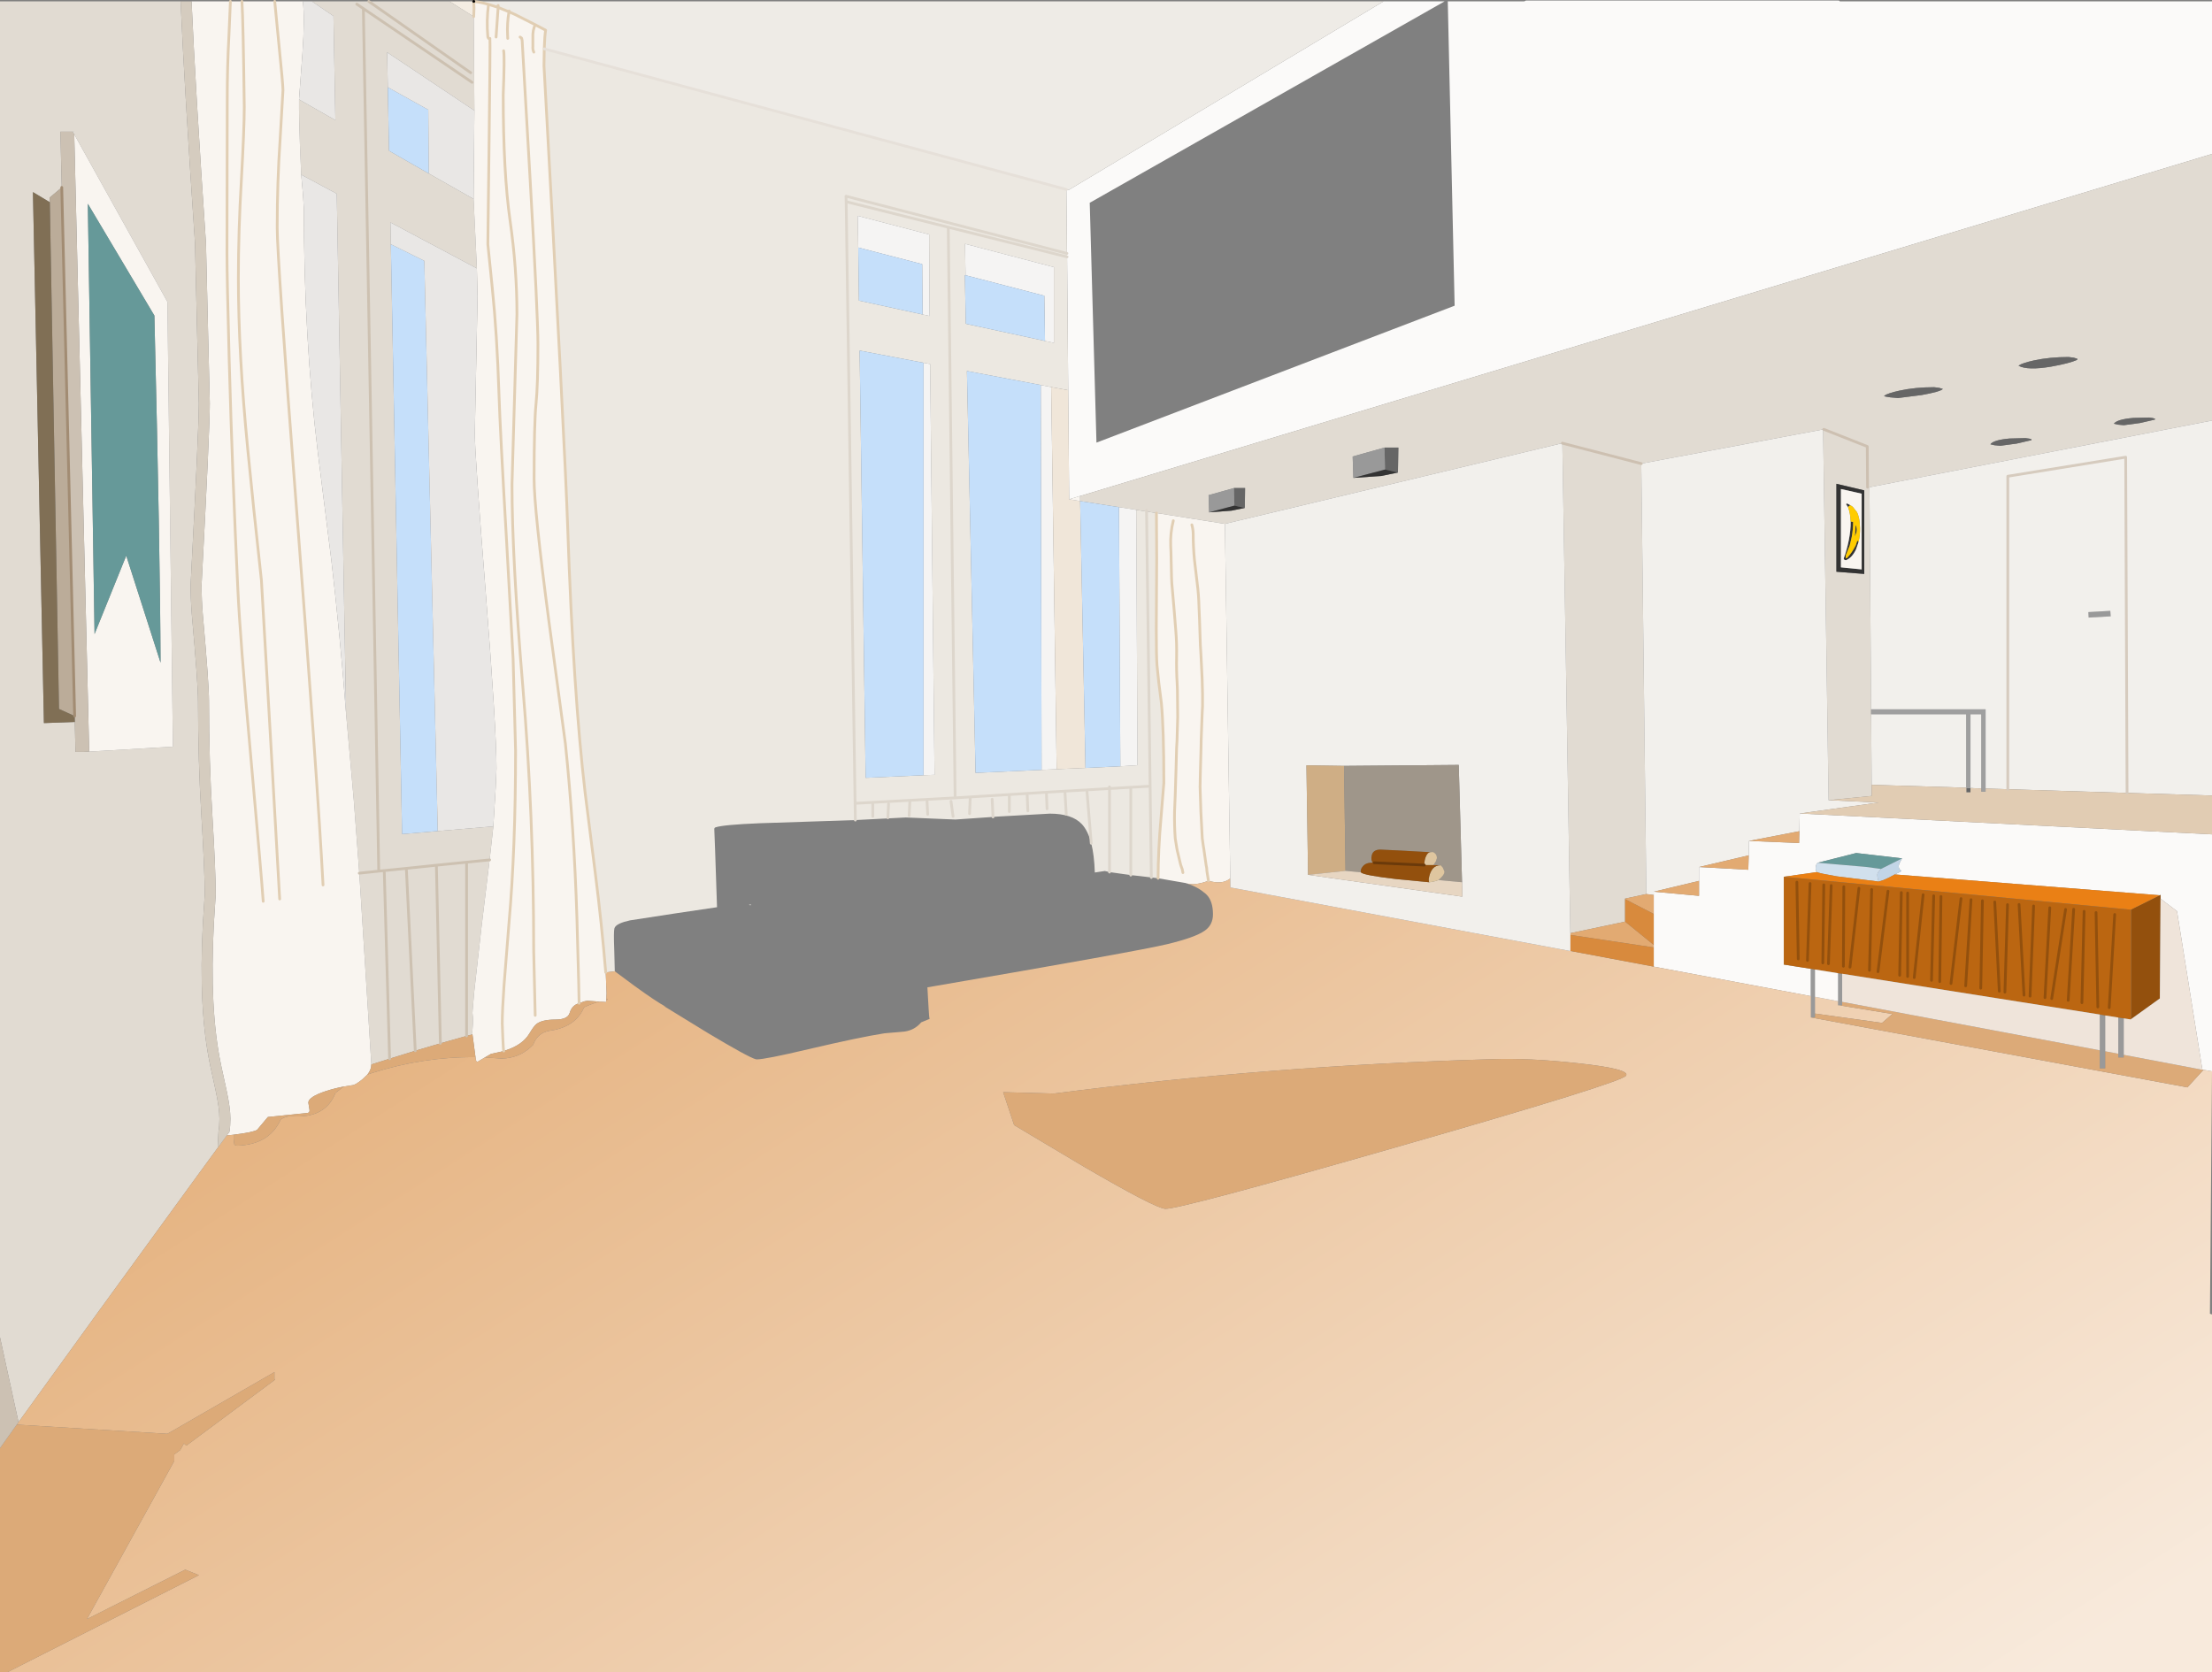
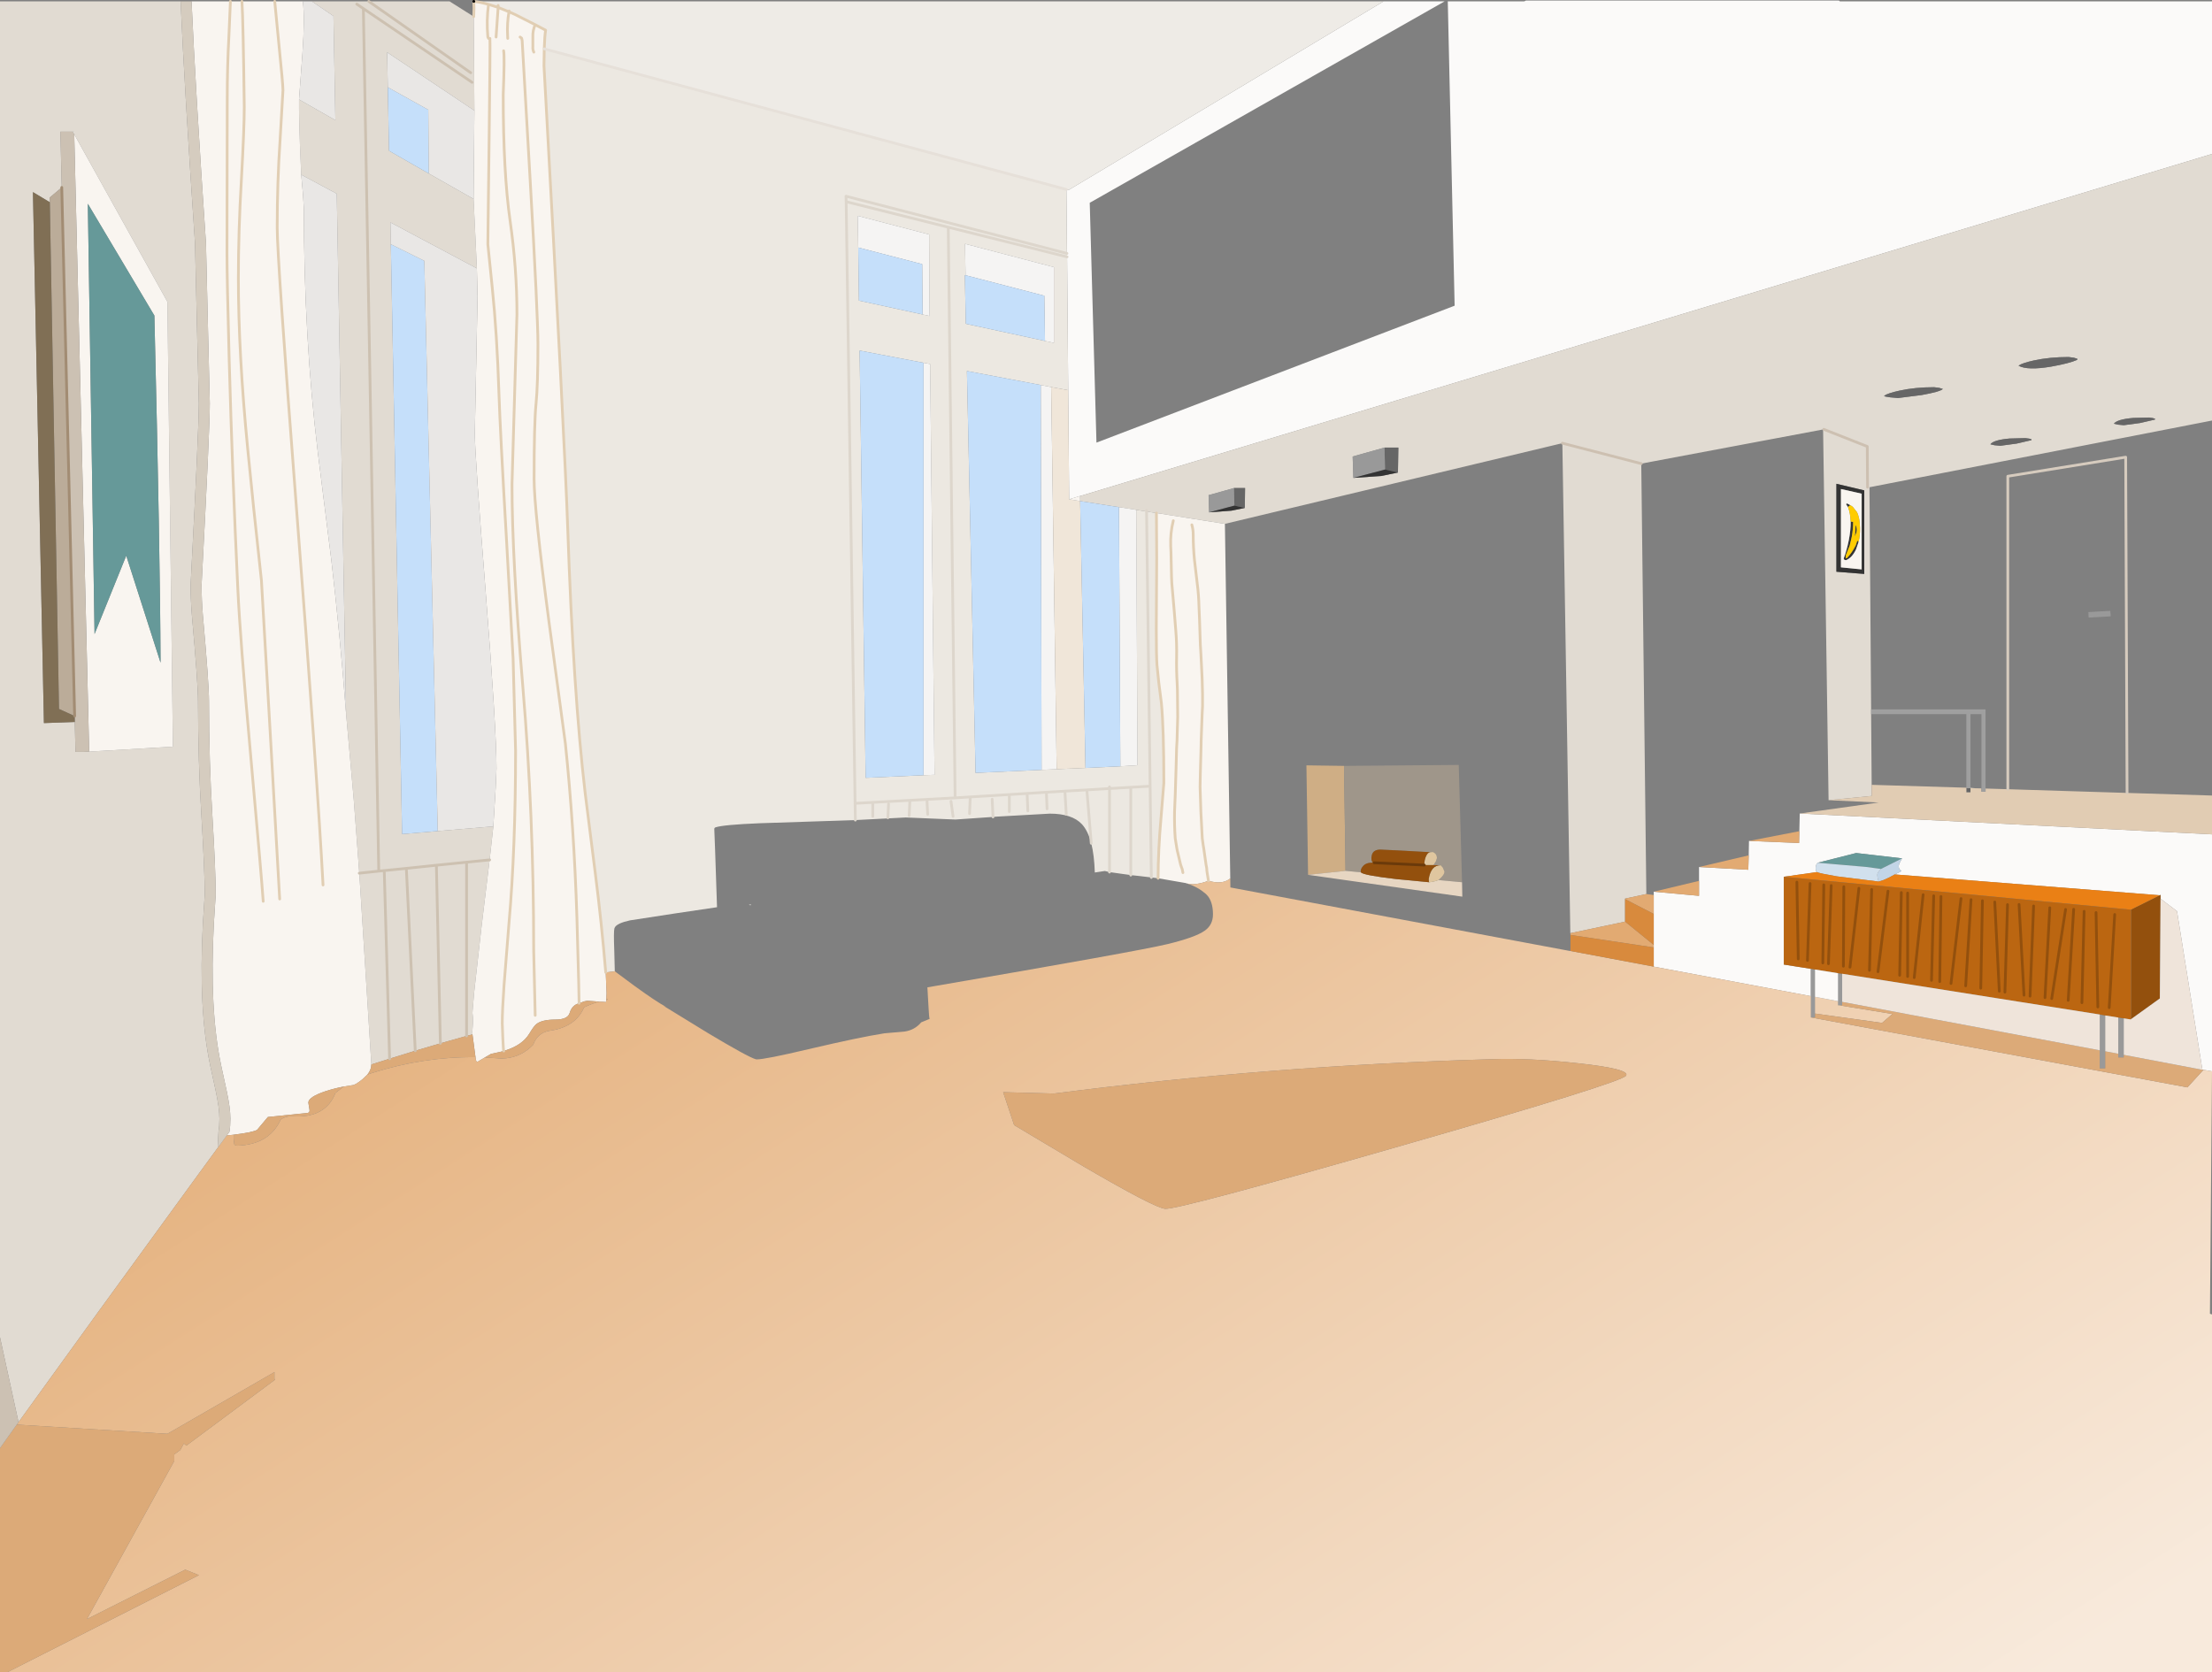
<svg xmlns="http://www.w3.org/2000/svg" height="609.45px" width="805.95px">
  <rect width="100%" height="100%" fill="#808080" stroke="none" />
  <g transform="matrix(1.0, 0.0, 0.0, 1.0, 0.0, -0.3)">
    <path d="M504.1 0.8 L526.35 0.8 397.05 74.2 399.5 161.6 530.0 111.7 527.5 0.8 555.35 0.8 556.0 0.5 669.75 0.5 670.15 0.55 670.35 0.8 805.95 0.8 805.95 56.4 393.6 181.05 393.5 181.05 389.55 182.25 389.2 142.5 388.8 93.9 388.75 92.65 388.55 69.35 389.35 69.55 504.1 0.8 M805.95 304.35 L805.95 390.7 802.85 390.15 802.45 390.15 793.2 332.35 787.2 327.8 787.2 326.4 786.9 326.55 690.35 318.95 Q692.35 318.1 692.8 317.65 L692.65 317.55 Q691.8 317.05 691.8 315.9 691.8 315.15 693.05 313.1 L676.3 311.15 662.3 314.7 Q661.6 315.25 661.55 316.55 L661.55 316.7 Q661.55 317.85 662.0 318.1 L649.95 319.8 649.95 351.8 659.8 353.35 659.8 363.3 602.55 352.55 602.55 345.55 602.55 344.65 602.55 333.35 602.55 326.45 602.55 325.25 619.05 326.75 619.05 321.3 619.05 316.25 637.0 317.25 637.15 312.0 637.25 306.75 655.5 307.5 655.6 303.2 655.75 296.75 805.95 304.35" fill="#fbfaf9" fill-rule="evenodd" stroke="none" />
    <path d="M805.95 56.4 L805.95 153.55 681.2 177.85 681.15 177.85 681.75 258.8 681.75 260.55 681.95 286.3 681.95 290.35 666.25 291.9 664.25 156.8 598.0 169.25 599.85 326.1 592.1 327.75 592.1 327.95 592.1 336.15 572.2 340.35 572.15 340.35 569.25 161.8 598.0 169.25 569.25 161.8 446.3 191.2 421.35 187.25 417.75 186.7 414.0 186.1 407.7 185.1 393.55 182.9 393.5 181.05 393.6 181.05 805.95 56.4 M0.0 487.6 L0.0 0.8 65.8 0.8 Q67.2 32.45 71.05 88.95 L71.75 118.65 72.45 147.3 Q72.45 156.65 69.45 213.4 69.45 218.85 69.9 224.3 72.15 249.4 72.15 255.8 72.15 277.75 73.4 297.8 74.6 317.85 74.6 326.4 L74.45 328.6 Q72.0 361.6 75.6 383.35 76.2 387.15 78.5 397.4 79.95 404.0 79.95 408.0 79.95 410.6 79.6 412.75 L79.3 418.6 74.0 425.85 72.5 427.9 35.8 478.35 6.75 518.55 0.0 487.6 M113.65 0.8 L134.35 0.8 163.8 0.8 172.6 6.35 172.85 40.6 141.05 19.35 141.3 32.1 141.75 55.25 156.25 63.55 172.55 72.8 173.35 89.5 173.75 98.1 142.25 81.35 142.4 89.3 146.5 304.25 159.5 303.15 179.75 301.45 178.4 313.65 175.45 338.0 172.75 362.05 172.2 368.55 172.15 369.45 172.3 370.95 Q172.4 373.3 172.1 376.3 L172.15 377.25 170.0 377.8 160.45 380.5 151.3 383.2 141.95 386.1 135.3 388.2 134.55 376.1 131.1 321.55 130.9 318.5 130.75 316.4 128.9 291.85 126.1 260.45 122.7 70.9 109.75 63.95 109.3 53.5 Q108.9 43.0 108.95 36.55 L122.2 44.1 121.5 6.15 113.65 0.8 M691.55 145.35 L700.2 144.25 Q706.9 143.05 707.9 142.05 L706.6 141.65 704.7 141.4 Q697.8 141.4 692.1 142.65 687.75 143.6 686.55 144.5 L686.5 144.6 Q686.7 144.85 688.75 145.1 L691.55 145.35 M679.25 179.0 L669.1 176.6 669.1 208.65 679.25 209.45 679.25 179.0 M680.45 177.85 L680.35 163.0 664.5 156.75 680.35 163.0 680.45 177.85 M728.8 162.75 L734.75 161.95 740.15 160.7 740.2 160.4 739.4 160.15 737.95 159.95 732.25 160.1 Q726.4 160.6 725.2 162.2 L726.7 162.55 728.8 162.75 M735.55 133.5 L735.5 133.6 Q738.75 135.35 747.35 133.9 754.05 132.7 756.8 131.45 L756.9 131.05 755.6 130.65 753.7 130.4 Q746.8 130.4 741.05 131.65 736.75 132.6 735.55 133.5 M785.2 152.9 L784.4 152.65 782.95 152.45 777.25 152.6 Q771.4 153.1 770.2 154.7 L771.7 155.05 773.8 155.25 779.75 154.45 785.15 153.2 785.2 152.9 M509.35 172.5 L509.5 163.4 504.45 163.4 492.85 166.65 493.1 174.45 503.25 173.75 509.35 172.5 M449.6 178.15 L440.35 180.75 440.55 187.0 448.65 186.4 453.55 185.4 453.65 178.15 449.6 178.15 M417.75 186.3 L417.75 186.7 417.75 186.3 M132.4 3.8 L138.0 317.75 130.9 318.5 138.0 317.75 132.4 3.8 M26.5 48.3 L22.0 48.3 22.5 68.6 18.1 72.3 18.15 74.0 12.0 70.3 16.0 263.8 27.25 263.4 27.5 274.3 30.5 274.3 32.5 274.3 32.5 274.2 63.0 272.4 61.0 110.3 27.05 49.25 27.0 48.3 26.5 48.3 M178.4 313.65 L170.0 314.5 159.0 315.6 148.05 316.75 140.05 317.55 140.0 317.55 138.0 317.75 140.0 317.55 140.05 317.55 148.05 316.75 159.0 315.6 170.0 314.5 178.4 313.65 M148.05 316.75 L151.3 383.2 148.05 316.75 M160.45 380.5 L159.0 315.6 160.45 380.5 M140.0 317.55 L141.95 386.1 140.0 317.55 M170.0 314.5 L170.0 377.8 170.0 314.5 M130.0 1.8 L172.0 30.3 130.0 1.8 M171.5 26.8 L134.35 0.8 171.5 26.8" fill="#e1dbd2" fill-rule="evenodd" stroke="none" />
    <path d="M691.55 145.35 L688.75 145.1 Q686.7 144.85 686.5 144.6 L686.55 144.5 Q687.75 143.6 692.1 142.65 697.8 141.4 704.7 141.4 L706.6 141.65 707.9 142.05 Q706.9 143.05 700.2 144.25 L691.55 145.35 M785.2 152.9 L785.15 153.2 779.75 154.45 773.8 155.25 771.7 155.05 770.2 154.7 Q771.4 153.1 777.25 152.6 L782.95 152.45 784.4 152.65 785.2 152.9 M735.55 133.5 Q736.75 132.6 741.05 131.65 746.8 130.4 753.7 130.4 L755.6 130.65 756.9 131.05 756.8 131.45 Q754.05 132.7 747.35 133.9 738.75 135.35 735.5 133.6 L735.55 133.5 M728.8 162.75 L726.7 162.55 725.2 162.2 Q726.4 160.6 732.25 160.1 L737.95 159.95 739.4 160.15 740.2 160.4 740.15 160.7 734.75 161.95 728.8 162.75 M717.95 287.5 L717.95 289.05 716.45 289.05 716.45 287.45 717.95 287.5 M504.45 163.4 L509.5 163.4 509.35 172.5 504.65 171.4 504.45 163.4 M449.6 178.15 L453.65 178.15 453.55 185.4 449.75 184.55 449.6 178.15" fill="#666666" fill-rule="evenodd" stroke="none" />
    <path d="M768.9 222.9 L769.05 224.9 761.0 225.35 760.9 223.35 768.9 222.9 M669.7 354.95 L671.2 355.15 671.2 365.4 671.2 366.65 670.35 366.65 669.7 366.65 669.7 365.15 669.7 354.95 M765.05 370.0 L767.05 370.35 767.05 383.4 767.05 389.65 765.05 389.65 765.05 383.05 765.05 370.0 M771.8 371.1 L773.8 371.4 773.8 384.7 773.8 385.65 771.8 385.65 771.8 384.3 771.8 371.1 M661.3 369.65 L661.3 371.05 659.8 371.05 659.8 371.0 659.8 363.3 659.8 353.35 661.3 353.6 661.3 363.55 661.3 369.65 M493.1 174.45 L492.85 166.65 504.45 163.4 504.65 171.4 493.1 174.45 M440.55 187.0 L440.35 180.75 449.6 178.15 449.75 184.55 440.55 187.0" fill="#999999" fill-rule="evenodd" stroke="none" />
    <path d="M673.3 185.05 L672.65 184.1 672.75 183.9 672.95 183.75 673.85 184.2 674.15 184.4 673.3 185.05 M677.15 197.9 L676.25 200.5 Q674.8 203.6 672.55 204.45 L672.0 204.3 671.75 203.85 Q672.85 200.95 673.6 197.25 674.35 193.45 674.3 190.35 L675.2 190.5 Q675.2 193.2 674.7 195.9 L673.95 199.1 672.75 202.1 Q672.35 202.95 672.55 203.65 L672.75 203.75 672.9 203.65 672.95 203.65 Q674.8 201.7 676.15 199.0 L676.7 197.35 676.75 197.25 677.15 197.9 M678.3 180.2 L670.75 178.5 670.75 207.05 678.3 207.8 678.3 180.2 M676.15 191.65 Q677.05 193.7 675.75 195.75 L675.9 194.95 676.1 191.7 676.15 191.65 M679.25 179.0 L679.25 209.45 669.1 208.65 669.1 176.6 679.25 179.0 M509.35 172.5 L503.25 173.75 493.1 174.45 504.65 171.4 509.35 172.5 M453.55 185.4 L448.65 186.4 440.55 187.0 449.75 184.55 453.55 185.4" fill="#333333" fill-rule="evenodd" stroke="none" />
    <path d="M172.65 0.8 L504.1 0.8 389.35 69.55 388.55 69.35 198.3 18.1 Q198.45 13.3 198.8 11.3 L195.0 9.3 187.7 5.6 185.45 4.6 185.5 4.3 185.45 4.6 181.5 3.0 178.0 1.9 Q175.15 1.1 172.65 0.8 M181.5 2.3 L181.5 3.0 181.5 2.3" fill="#eeebe6" fill-rule="evenodd" stroke="none" />
    <path d="M388.55 69.35 L388.75 92.65 388.8 93.9 389.2 142.5 383.0 141.35 379.2 140.6 352.3 135.5 355.45 281.95 379.5 280.85 385.0 280.6 395.5 280.15 408.2 279.55 414.45 279.15 414.0 186.1 417.75 186.7 421.35 187.25 421.45 203.8 421.3 229.5 Q421.3 239.25 421.55 242.65 422.05 248.4 423.15 256.45 424.05 265.8 424.05 285.6 L423.0 298.6 Q422.0 309.8 421.95 320.35 L419.5 320.05 414.85 319.5 412.0 319.2 404.25 318.1 402.55 317.7 398.9 318.25 Q398.7 311.95 397.6 307.6 396.4 303.05 394.2 300.65 390.6 296.8 382.5 296.8 L363.0 297.9 361.8 298.0 348.1 298.95 330.0 298.2 311.65 299.15 276.75 300.3 Q263.45 300.85 260.7 301.8 260.35 301.9 260.25 302.3 L260.55 310.05 261.25 330.9 245.75 333.2 229.5 335.7 Q224.75 336.75 224.0 338.3 L223.85 338.65 Q223.55 340.1 223.8 346.3 L224.0 354.25 220.7 354.65 Q219.2 336.6 216.9 318.55 L213.2 289.25 Q208.9 252.7 206.85 192.8 205.85 162.65 198.2 24.25 L198.3 18.1 388.55 69.35 M380.75 124.55 L384.0 125.25 384.0 97.65 351.6 89.15 351.8 100.6 351.55 100.55 351.9 118.3 380.75 124.55 M404.25 287.05 L404.25 287.65 396.0 288.15 388.0 288.6 381.25 289.0 367.75 289.85 348.0 291.05 345.5 83.1 388.8 93.9 345.5 83.1 348.0 291.05 367.75 289.85 381.25 289.0 388.0 288.6 396.0 288.15 404.25 287.65 404.25 287.05 M336.5 282.8 L340.5 282.65 338.9 132.95 336.5 132.5 313.2 128.05 315.4 283.75 336.5 282.8 M336.15 114.9 L338.7 115.45 338.55 85.75 312.5 78.95 312.7 90.5 312.95 109.85 336.15 114.9 M381.5 295.05 L381.25 289.0 381.5 295.05 M367.75 296.05 L367.75 289.85 367.75 296.05 M374.5 295.8 L374.25 289.8 374.5 295.8 M353.25 296.8 L353.5 291.05 353.25 296.8 M417.75 186.7 L419.05 286.8 412.0 287.2 404.25 287.65 412.0 287.2 419.05 286.8 417.75 186.7 M338.0 297.05 L337.75 292.05 338.0 297.05 M331.25 297.55 L331.5 292.3 331.25 297.55 M347.25 297.8 L346.5 292.3 347.25 297.8 M361.8 298.0 L361.5 291.55 361.8 298.0 M388.5 297.05 L388.0 288.6 388.5 297.05 M397.6 307.6 L396.0 288.15 397.6 307.6 M419.5 320.05 L419.05 286.8 419.5 320.05 M412.0 319.2 L412.0 287.2 412.0 319.2 M404.25 318.1 L404.25 287.65 404.25 318.1 M345.5 83.1 L308.3 73.8 308.25 71.8 388.75 92.65 308.25 71.8 308.3 73.8 345.5 83.1 M308.3 73.8 L311.55 293.05 311.65 299.15 311.55 293.05 308.3 73.8 M318.0 297.8 L318.0 293.05 318.0 297.8 M323.5 298.3 L323.75 293.3 323.5 298.3 M348.0 291.05 L311.55 293.05 348.0 291.05" fill="#ece8e1" fill-rule="evenodd" stroke="none" />
    <path d="M351.8 100.6 L351.6 89.15 384.0 97.65 384.0 125.25 380.75 124.55 380.5 108.05 380.45 108.05 351.8 100.6 M383.0 141.35 L385.0 280.6 379.5 280.85 379.2 140.6 383.0 141.35 M336.5 132.5 L338.9 132.95 340.5 282.65 336.5 282.8 336.5 132.5 M312.7 90.5 L312.5 78.95 338.55 85.75 338.7 115.45 336.15 114.9 336.0 96.55 312.7 90.5 M407.7 185.1 L414.0 186.1 414.45 279.15 408.2 279.55 407.7 185.1" fill="#f5f4f3" fill-rule="evenodd" stroke="none" />
    <path d="M389.2 142.5 L389.55 182.25 393.55 182.9 395.5 280.15 385.0 280.6 383.0 141.35 389.2 142.5" fill="#f0e6d9" fill-rule="evenodd" stroke="none" />
    <path d="M351.8 100.6 L380.45 108.05 380.5 108.05 380.75 124.55 351.9 118.3 351.55 100.55 351.8 100.6 M395.5 280.15 L393.55 182.9 407.7 185.1 408.2 279.55 395.5 280.15 M379.2 140.6 L379.5 280.85 355.45 281.95 352.3 135.5 379.2 140.6 M336.5 132.5 L336.5 282.8 315.4 283.75 313.2 128.05 336.5 132.5 M312.7 90.5 L336.0 96.55 336.15 114.9 312.95 109.85 312.7 90.5 M141.3 32.1 L156.05 40.3 156.25 63.55 141.75 55.25 141.3 32.1 M142.4 89.3 L154.6 95.35 159.5 303.15 146.5 304.25 142.4 89.3" fill="#c5dffa" fill-rule="evenodd" stroke="none" />
    <path d="M69.8 0.8 L83.95 0.8 88.15 0.8 100.1 0.8 110.35 0.8 Q111.1 6.9 110.2 19.7 L108.95 36.55 Q108.9 43.0 109.3 53.5 L109.75 63.95 110.4 71.25 110.7 76.2 Q110.7 123.2 115.8 165.2 L120.8 205.1 Q123.9 231.85 126.1 260.45 L128.9 291.85 130.75 316.4 130.9 318.5 131.1 321.55 134.55 376.1 135.3 388.2 Q135.3 390.1 133.85 391.9 L132.0 393.65 Q129.35 395.75 128.4 395.75 L125.25 396.25 Q122.0 396.85 118.6 397.95 112.35 400.05 112.35 402.1 L112.75 404.65 Q112.95 405.55 112.2 405.85 L97.6 407.35 93.65 412.05 Q92.05 412.95 85.15 413.8 L83.35 414.0 82.65 414.05 83.6 412.75 Q83.95 410.6 83.95 408.0 83.95 404.0 82.5 397.4 80.2 387.15 79.6 383.35 76.0 361.6 78.45 328.6 L78.6 326.4 Q78.6 317.85 77.4 297.8 76.15 277.75 76.15 255.8 76.15 249.4 73.9 224.3 73.45 218.85 73.45 213.4 76.45 156.65 76.45 147.3 L75.75 118.65 75.05 88.95 Q71.2 32.45 69.8 0.8 M172.6 0.8 L172.65 0.8 Q175.15 1.1 178.0 1.9 L181.5 3.0 180.75 13.8 181.5 3.0 185.45 4.6 187.7 5.6 195.0 9.3 198.8 11.3 Q198.45 13.3 198.3 18.1 L198.2 24.25 Q205.85 162.65 206.85 192.8 208.9 252.7 213.2 289.25 L216.9 318.55 Q219.2 336.6 220.7 354.65 L221.0 362.25 220.9 364.2 220.9 364.7 220.8 365.45 218.35 365.3 214.0 365.0 212.9 365.2 211.0 365.9 Q208.4 366.55 207.55 369.45 206.85 371.85 202.25 371.85 197.7 371.85 195.6 373.35 194.55 374.1 192.9 376.9 190.35 381.2 183.8 383.2 L183.55 383.3 183.2 383.4 178.9 384.35 176.65 385.65 176.25 385.9 175.55 386.3 173.95 387.25 Q173.5 387.25 173.35 386.3 L173.3 385.85 173.25 385.55 172.15 377.25 172.1 376.3 Q172.4 373.3 172.3 370.95 L172.15 369.45 172.2 368.55 172.75 362.05 175.45 338.0 178.4 313.65 179.75 301.45 180.6 287.5 180.9 280.4 Q180.9 265.95 176.95 215.9 173.0 165.9 173.0 158.3 L174.0 108.55 173.75 98.1 173.35 89.5 172.55 72.8 172.85 40.6 172.6 6.35 172.7 3.25 172.6 0.8 M389.55 182.25 L393.5 181.05 393.55 182.9 389.55 182.25 M674.15 184.4 L673.85 184.2 672.95 183.75 672.75 183.9 672.65 184.1 673.3 185.05 673.35 185.1 Q674.2 187.4 674.3 190.35 674.35 193.45 673.6 197.25 672.85 200.95 671.75 203.85 L672.0 204.3 672.55 204.45 Q674.8 203.6 676.25 200.5 L677.15 197.9 Q677.75 195.55 677.7 192.75 677.65 189.05 676.6 186.95 L675.1 185.05 Q674.8 184.75 674.15 184.4 M678.3 180.2 L678.3 207.8 670.75 207.05 670.75 178.5 678.3 180.2 M716.45 287.35 L717.95 287.4 719.6 287.55 717.95 287.5 716.45 287.45 716.45 287.35 M440.3 321.25 L439.9 318.8 Q439.7 317.75 439.65 316.55 L439.6 316.3 439.45 315.55 438.6 309.55 438.4 308.35 438.05 305.8 437.55 296.3 437.25 287.05 437.35 282.05 437.6 272.8 437.65 270.05 438.0 260.55 438.15 257.55 438.15 253.3 438.0 247.55 437.55 238.55 437.35 235.3 437.05 226.05 436.85 221.3 Q436.75 217.0 436.2 212.8 L435.2 204.3 Q434.75 199.7 434.75 195.05 434.75 193.25 434.25 191.55 434.75 193.25 434.75 195.05 434.75 199.7 435.2 204.3 L436.2 212.8 Q436.75 217.0 436.85 221.3 L437.05 226.05 437.35 235.3 437.55 238.55 438.0 247.55 438.15 253.3 438.15 257.55 438.0 260.55 437.65 270.05 437.6 272.8 437.35 282.05 437.25 287.05 437.55 296.3 438.05 305.8 438.4 308.35 438.6 309.55 439.45 315.55 439.6 316.3 439.65 316.55 Q439.7 317.75 439.9 318.8 L440.3 321.25 Q435.55 323.1 432.25 322.2 L432.2 322.15 432.05 322.1 421.95 320.35 Q422.0 309.8 423.0 298.6 L424.05 285.6 Q424.05 265.8 423.15 256.45 422.05 248.4 421.55 242.65 421.3 239.25 421.3 229.5 L421.45 203.8 421.35 187.25 446.3 191.2 448.25 320.4 Q445.35 322.8 440.3 321.25 M431.0 318.3 L430.75 317.05 430.4 316.1 430.15 315.35 428.95 310.3 428.8 309.55 428.65 308.6 428.2 305.8 Q427.85 301.0 427.95 296.05 L428.2 290.05 428.5 280.3 428.7 272.8 428.85 270.3 429.1 261.55 429.0 251.8 428.9 249.3 Q428.6 244.45 428.7 239.55 428.8 234.8 428.4 230.05 L427.8 222.55 426.95 212.8 426.85 210.55 426.65 201.55 426.55 199.3 Q426.35 194.55 427.5 190.05 426.35 194.55 426.55 199.3 L426.65 201.55 426.85 210.55 426.95 212.8 427.8 222.55 428.4 230.05 Q428.8 234.8 428.7 239.55 428.6 244.45 428.9 249.3 L429.0 251.8 429.1 261.55 428.85 270.3 428.7 272.8 428.5 280.3 428.2 290.05 427.95 296.05 Q427.85 301.0 428.2 305.8 L428.65 308.6 428.8 309.55 428.95 310.3 430.15 315.35 430.4 316.1 430.75 317.05 431.0 318.3 M185.0 14.3 L184.95 13.3 Q184.7 8.8 185.45 4.6 184.7 8.8 184.95 13.3 L185.0 14.3 M189.5 13.8 L190.05 14.2 190.25 15.1 193.15 65.65 Q196.0 115.35 196.0 125.8 196.0 140.55 195.3 147.5 194.6 154.45 194.6 174.85 194.6 185.75 199.95 226.35 L206.0 271.3 Q209.15 301.6 210.2 334.7 L210.85 358.5 211.0 365.9 210.85 358.5 210.2 334.7 Q209.15 301.6 206.0 271.3 L199.95 226.35 Q194.6 185.75 194.6 174.85 194.6 154.45 195.3 147.5 196.0 140.55 196.0 125.8 196.0 115.35 193.15 65.65 L190.25 15.1 190.05 14.2 189.5 13.8 M194.5 19.3 Q194.05 18.4 194.15 17.3 L194.15 13.8 Q194.05 11.4 195.0 9.3 194.05 11.4 194.15 13.8 L194.15 17.3 Q194.05 18.4 194.5 19.3 M178.0 14.3 L177.75 13.8 Q177.2 7.7 178.0 1.9 177.2 7.7 177.75 13.8 L178.0 14.3 M178.5 14.3 Q178.65 15.6 178.2 52.2 L177.75 89.3 179.35 105.1 Q181.1 122.0 181.8 143.8 182.2 156.65 184.65 198.8 L186.95 240.3 187.85 273.8 Q187.85 309.5 185.45 336.7 L183.65 359.3 Q183.0 368.5 183.0 373.25 L183.2 378.55 Q183.4 383.15 183.55 383.3 183.4 383.15 183.2 378.55 L183.0 373.25 Q183.0 368.5 183.65 359.3 L185.45 336.7 Q187.85 309.5 187.85 273.8 L186.95 240.3 184.65 198.8 Q182.2 156.65 181.8 143.8 181.1 122.0 179.35 105.1 L177.75 89.3 178.2 52.2 Q178.65 15.6 178.5 14.3 M195.0 370.3 L194.45 346.55 Q194.45 297.5 190.5 250.6 186.55 203.65 186.55 176.8 L188.35 114.8 Q188.35 98.2 185.85 80.7 183.35 63.2 183.35 34.8 183.9 20.75 183.5 18.8 183.9 20.75 183.35 34.8 183.35 63.2 185.85 80.7 188.35 98.2 188.35 114.8 L186.55 176.8 Q186.55 203.65 190.5 250.6 194.45 297.5 194.45 346.55 L195.0 370.3 M101.9 327.9 L98.45 267.25 95.25 211.8 Q92.05 182.65 90.25 163.85 86.85 129.1 86.85 101.8 86.85 84.55 87.95 65.8 89.0 47.05 89.0 39.3 88.6 7.55 88.15 0.8 88.6 7.55 89.0 39.3 89.0 47.05 87.95 65.8 86.85 84.55 86.85 101.8 86.85 129.1 90.25 163.85 92.05 182.65 95.25 211.8 L98.45 267.25 101.9 327.9 M117.7 322.8 Q115.7 284.65 107.85 183.3 101.0 94.35 101.0 83.3 101.0 66.65 102.05 51.3 L103.1 33.2 Q103.1 31.05 101.7 17.3 L100.1 0.8 101.7 17.3 Q103.1 31.05 103.1 33.2 L102.05 51.3 Q101.0 66.65 101.0 83.3 101.0 94.35 107.85 183.3 115.7 284.65 117.7 322.8 M95.9 328.75 Q95.35 320.5 91.2 274.1 87.5 233.1 86.65 214.85 84.7 174.0 83.5 131.4 82.7 101.7 82.7 92.7 L82.8 36.55 Q82.8 24.5 83.4 13.55 L83.95 0.8 83.4 13.55 Q82.8 24.5 82.8 36.55 L82.7 92.7 Q82.7 101.7 83.5 131.4 84.7 174.0 86.65 214.85 87.5 233.1 91.2 274.1 95.35 320.5 95.9 328.75 M30.5 274.3 L32.5 274.2 27.05 49.25 26.5 48.3 27.0 48.3 27.05 49.25 61.0 110.3 63.0 272.4 32.5 274.2 32.5 274.3 30.5 274.3 M32.0 74.55 L34.45 231.35 46.0 202.8 58.5 241.8 Q58.35 201.45 56.25 115.3 L32.0 74.55 M272.85 330.0 L273.65 329.9 273.45 330.2 273.1 330.1 272.85 330.0" fill="#f9f5f0" fill-rule="evenodd" stroke="none" />
    <path d="M805.95 390.7 L805.2 479.05 805.95 479.3 805.95 609.75 2.55 609.75 72.5 574.3 67.5 572.3 31.7 590.3 63.5 532.7 63.5 530.3 65.7 528.7 67.0 526.3 67.9 527.1 100.25 503.05 100.0 502.8 100.0 500.3 61.0 522.8 6.1 519.45 6.75 518.55 35.8 478.35 72.5 427.9 74.0 425.85 79.3 418.6 82.65 414.05 83.35 414.0 85.15 413.8 Q85.05 415.15 85.25 416.55 L85.35 417.3 Q85.65 417.75 86.5 417.8 98.15 417.4 102.25 408.3 104.1 406.95 106.7 407.1 118.6 407.85 122.25 398.55 L125.25 396.25 128.4 395.75 Q129.35 395.75 132.0 393.65 L133.85 391.9 135.75 391.25 Q154.5 385.35 173.25 385.55 L173.3 385.85 173.35 386.3 Q173.5 387.25 173.95 387.25 L175.55 386.3 176.25 385.9 176.65 385.65 181.25 385.95 182.75 386.05 184.4 385.95 Q190.05 385.35 194.25 381.05 195.8 376.75 200.1 375.95 208.9 374.75 212.25 368.55 L212.75 367.55 213.0 367.3 Q215.55 366.1 218.35 365.3 L220.8 365.45 220.9 364.7 221.5 364.55 220.9 364.2 221.0 362.25 220.7 354.65 224.0 354.25 231.15 359.55 Q238.85 365.15 242.7 367.25 L241.7 366.8 258.0 376.8 Q272.55 385.5 275.35 386.3 L275.75 386.35 Q278.85 386.35 294.5 382.65 313.25 378.25 322.25 376.85 L329.65 376.2 Q333.3 375.65 335.65 372.85 L338.7 371.6 Q338.5 370.95 338.35 367.95 L337.9 360.1 Q414.6 346.95 425.35 344.35 435.5 341.9 438.95 339.45 441.95 337.35 441.95 333.5 441.95 328.7 439.65 326.35 L439.55 326.25 439.0 325.75 438.65 325.5 437.75 324.8 436.75 324.15 Q434.65 322.9 432.25 322.2 435.55 323.1 440.3 321.25 445.35 322.8 448.25 320.4 L448.3 323.7 571.75 346.8 571.8 346.8 572.2 346.85 602.55 352.55 659.8 363.3 659.8 371.0 659.75 371.05 797.0 396.55 802.85 390.15 805.95 390.7 M669.7 365.15 L669.7 366.65 670.35 366.65 670.45 366.7 689.5 369.8 685.75 373.05 661.3 369.65 661.3 363.55 669.7 365.15 M574.9 387.75 Q556.6 385.75 543.2 386.3 463.45 388.55 384.0 398.8 L365.5 398.3 369.5 410.3 394.75 425.35 Q420.75 440.5 424.5 440.8 429.2 441.2 509.8 418.05 590.65 394.85 592.45 392.3 594.2 389.85 574.9 387.75" fill="url(#gradient0)" fill-rule="evenodd" stroke="none" />
-     <path d="M805.95 153.55 L805.95 290.2 775.0 289.25 774.5 166.9 731.55 173.85 731.55 287.9 731.55 173.85 774.5 166.9 775.0 289.25 731.55 287.9 723.45 287.65 723.45 258.8 681.75 258.8 681.15 177.85 681.2 177.85 805.95 153.55 M768.9 222.9 L760.9 223.35 761.0 225.35 769.05 224.9 768.9 222.9 M681.95 286.3 L681.75 260.55 716.45 260.55 716.45 287.35 681.95 286.3 M666.25 291.9 L684.5 292.75 655.75 296.75 655.6 303.2 637.25 306.75 637.15 312.0 619.05 316.25 619.05 321.3 602.55 325.25 602.55 326.45 599.85 326.1 598.0 169.25 664.25 156.8 666.25 291.9 M717.95 287.4 L717.95 260.55 721.95 260.55 721.95 287.6 719.6 287.55 717.95 287.4 M569.25 161.8 L572.15 340.35 572.2 340.35 572.2 341.0 572.2 346.85 571.8 346.8 571.75 346.8 448.3 323.7 448.25 320.4 446.3 191.2 569.25 161.8 M489.7 279.4 L476.0 279.2 476.6 319.1 532.8 327.05 532.7 321.8 531.5 279.05 489.7 279.4" fill="#f2f0ec" fill-rule="evenodd" stroke="none" />
    <path d="M476.6 319.1 L476.0 279.2 489.7 279.4 490.25 317.65 476.6 319.1" fill="#cfae85" fill-rule="evenodd" stroke="none" />
    <path d="M490.25 317.65 L489.7 279.4 531.5 279.05 532.7 321.8 524.1 321.0 Q526.3 319.2 526.3 317.9 L525.65 316.4 524.9 315.6 522.3 315.55 523.15 314.2 523.55 313.0 Q523.55 311.5 522.15 310.8 L521.2 310.85 510.3 310.25 502.95 309.9 Q500.25 309.9 499.8 312.05 499.4 313.8 500.2 314.65 497.7 314.6 496.55 316.0 495.6 317.1 495.85 318.2 L490.25 317.65" fill="#9f968a" fill-rule="evenodd" stroke="none" />
    <path d="M476.6 319.1 L490.25 317.65 495.85 318.2 Q496.7 319.25 508.75 320.65 L520.75 321.8 Q522.65 321.6 524.1 321.0 L532.7 321.8 532.8 327.05 476.6 319.1" fill="#e7d6c2" fill-rule="evenodd" stroke="none" />
    <path d="M521.2 310.85 L522.15 310.8 Q523.55 311.5 523.55 313.0 L523.15 314.2 522.3 315.55 518.95 315.55 Q518.95 313.6 519.6 312.25 520.25 310.85 521.2 310.85 M524.9 315.6 L525.65 316.4 526.3 317.9 Q526.3 319.2 524.1 321.0 522.65 321.6 520.75 321.8 520.55 321.65 520.55 320.65 521.35 315.6 524.9 315.6" fill="#dfc69f" fill-rule="evenodd" stroke="none" />
    <path d="M786.9 326.55 L787.2 326.4 787.2 327.8 786.95 364.15 776.45 371.7 776.45 331.8 776.35 331.8 786.9 326.55 M521.2 310.85 Q520.25 310.85 519.6 312.25 518.95 313.6 518.95 315.55 L522.3 315.55 524.9 315.6 Q521.35 315.6 520.55 320.65 520.55 321.65 520.75 321.8 L508.75 320.65 Q496.7 319.25 495.85 318.2 495.6 317.1 496.55 316.0 497.7 314.6 500.2 314.65 499.4 313.8 499.8 312.05 500.25 309.9 502.95 309.9 L510.3 310.25 521.2 310.85 M518.95 315.55 L500.7 314.7 518.95 315.55" fill="#93500d" fill-rule="evenodd" stroke="none" />
    <path d="M599.85 326.1 L602.55 326.45 602.55 333.35 592.1 327.95 592.1 327.75 599.85 326.1 M602.55 325.25 L619.05 321.3 619.05 326.75 602.55 325.25 M619.05 316.25 L637.15 312.0 637.0 317.25 619.05 316.25 M637.25 306.75 L655.6 303.2 655.5 307.5 637.25 306.75 M572.2 340.35 L592.1 336.15 602.55 344.65 602.55 345.55 572.2 341.0 572.2 340.35" fill="#e2aa72" fill-rule="evenodd" stroke="none" />
    <path d="M592.1 336.15 L592.1 327.95 602.55 333.35 602.55 344.65 592.1 336.15 M572.2 341.0 L602.55 345.55 602.55 352.55 572.2 346.85 572.2 341.0" fill="#d88a3d" fill-rule="evenodd" stroke="none" />
    <path d="M2.55 609.75 L0.0 609.75 0.0 528.0 6.1 519.45 61.0 522.8 100.0 500.3 100.0 502.8 100.25 503.05 67.9 527.1 67.0 526.3 65.7 528.7 63.5 530.3 63.5 532.7 31.7 590.3 67.5 572.3 72.5 574.3 2.55 609.75 M802.45 390.15 L802.85 390.15 797.0 396.55 659.75 371.05 659.8 371.0 659.8 371.05 661.3 371.05 661.3 369.65 685.75 373.05 689.5 369.8 670.45 366.7 670.35 366.65 671.2 366.65 671.2 365.4 765.05 383.05 765.05 389.65 767.05 389.65 767.05 383.4 771.8 384.3 771.8 385.65 773.8 385.65 773.8 384.7 802.45 390.15 M574.9 387.75 Q594.2 389.85 592.45 392.3 590.65 394.85 509.8 418.05 429.2 441.2 424.5 440.8 420.75 440.5 394.75 425.35 L369.5 410.3 365.5 398.3 384.0 398.8 Q463.45 388.55 543.2 386.3 556.6 385.75 574.9 387.75 M172.15 377.25 L173.25 385.55 Q154.5 385.35 135.75 391.25 L133.85 391.9 Q135.3 390.1 135.3 388.2 L141.95 386.1 151.3 383.2 160.45 380.5 170.0 377.8 172.15 377.25 M176.65 385.65 L178.9 384.35 183.2 383.4 183.55 383.3 183.8 383.2 Q190.35 381.2 192.9 376.9 194.55 374.1 195.6 373.35 197.7 371.85 202.25 371.85 206.85 371.85 207.55 369.45 208.4 366.55 211.0 365.9 L212.9 365.2 214.0 365.0 218.35 365.3 Q215.55 366.1 213.0 367.3 L212.75 367.55 212.25 368.55 Q208.9 374.75 200.1 375.95 195.8 376.75 194.25 381.05 190.05 385.35 184.4 385.95 L182.75 386.05 181.25 385.95 176.65 385.65 M220.9 364.7 L220.9 364.2 221.5 364.55 220.9 364.7 M125.25 396.25 L122.25 398.55 Q118.6 407.85 106.7 407.1 104.1 406.95 102.25 408.3 98.15 417.4 86.5 417.8 85.65 417.75 85.35 417.3 L85.25 416.55 Q85.05 415.15 85.15 413.8 92.05 412.95 93.65 412.05 L97.6 407.35 112.2 405.85 Q112.95 405.55 112.75 404.65 L112.35 402.1 Q112.35 400.05 118.6 397.95 122.0 396.85 125.25 396.25" fill="#dcaa78" fill-rule="evenodd" stroke="none" />
-     <path d="M163.8 0.8 L172.6 0.8 172.7 3.25 172.6 6.35 163.8 0.8" fill="#f4ede3" fill-rule="evenodd" stroke="none" />
    <path d="M110.35 0.8 L113.65 0.8 121.5 6.15 122.2 44.1 108.95 36.55 110.2 19.7 Q111.1 6.9 110.35 0.8 M172.85 40.6 L172.55 72.8 156.25 63.55 156.05 40.3 141.3 32.1 141.05 19.35 172.85 40.6 M173.75 98.1 L174.0 108.55 173.0 158.3 Q173.0 165.9 176.95 215.9 180.9 265.95 180.9 280.4 L180.6 287.5 179.75 301.45 159.5 303.15 154.6 95.35 142.4 89.3 142.25 81.35 173.75 98.1 M109.75 63.95 L122.7 70.9 126.1 260.45 Q123.9 231.85 120.8 205.1 L115.8 165.2 Q110.7 123.2 110.7 76.2 L110.4 71.25 109.75 63.95" fill="#e9e7e5" fill-rule="evenodd" stroke="none" />
    <path d="M65.8 0.8 L69.8 0.8 Q71.2 32.45 75.05 88.95 L75.75 118.65 76.45 147.3 Q76.45 156.65 73.45 213.4 73.45 218.85 73.9 224.3 76.15 249.4 76.15 255.8 76.15 277.75 77.4 297.8 78.6 317.85 78.6 326.4 L78.45 328.6 Q76.0 361.6 79.6 383.35 80.2 387.15 82.5 397.4 83.95 404.0 83.95 408.0 83.95 410.6 83.6 412.75 L82.65 414.05 79.3 418.6 79.6 412.75 Q79.95 410.6 79.95 408.0 79.95 404.0 78.5 397.4 76.2 387.15 75.6 383.35 72.0 361.6 74.45 328.6 L74.6 326.4 Q74.6 317.85 73.4 297.8 72.15 277.75 72.15 255.8 72.15 249.4 69.9 224.3 69.45 218.85 69.45 213.4 72.45 156.65 72.45 147.3 L71.75 118.65 71.05 88.95 Q67.2 32.45 65.8 0.8" fill="#d5ccbf" fill-rule="evenodd" stroke="none" />
    <path d="M0.0 528.0 L0.0 487.6 6.75 518.55 6.1 519.45 0.0 528.0 M26.5 48.3 L27.05 49.25 32.5 274.2 30.5 274.3 27.5 274.3 27.25 263.4 27.2 261.25 22.5 68.6 22.0 48.3 26.5 48.3" fill="#ccc1b3" fill-rule="evenodd" stroke="none" />
    <path d="M22.5 68.6 L27.2 261.25 21.5 258.65 18.15 74.0 18.1 72.3 22.5 68.6" fill="#bbac99" fill-rule="evenodd" stroke="none" />
    <path d="M27.2 261.25 L27.25 263.4 16.0 263.8 12.0 70.3 18.15 74.0 21.5 258.65 27.2 261.25" fill="#806f55" fill-rule="evenodd" stroke="none" />
    <path d="M685.35 316.95 L679.65 316.2 662.3 314.7 676.3 311.15 693.05 313.1 685.35 316.95 M32.0 74.55 L56.25 115.3 Q58.35 201.45 58.5 241.8 L46.0 202.8 34.45 231.35 32.0 74.55" fill="#669999" fill-rule="evenodd" stroke="none" />
    <path d="M673.3 185.05 L674.15 184.4 Q674.8 184.75 675.1 185.05 L676.6 186.95 Q677.65 189.05 677.7 192.75 677.75 195.55 677.15 197.9 L676.75 197.25 676.7 197.35 676.15 199.0 Q674.8 201.7 672.95 203.65 L672.9 203.65 672.75 203.75 672.55 203.65 Q672.35 202.95 672.75 202.1 L673.95 199.1 674.7 195.9 Q675.2 193.2 675.2 190.5 L674.3 190.35 Q674.2 187.4 673.35 185.1 L673.3 185.05 M676.15 191.65 L676.1 191.7 675.9 194.95 675.75 195.75 Q677.05 193.7 676.15 191.65" fill="#ffcc00" fill-rule="evenodd" stroke="none" />
    <path d="M805.95 290.2 L805.95 304.35 655.75 296.75 684.5 292.75 666.25 291.9 681.95 290.35 681.95 286.3 716.45 287.35 716.45 287.45 716.45 289.05 717.95 289.05 717.95 287.5 719.6 287.55 721.95 287.6 721.95 288.8 723.45 288.8 723.45 287.65 731.55 287.9 775.0 289.25 805.95 290.2" fill="#e1ccb3" fill-rule="evenodd" stroke="none" />
    <path d="M681.75 258.8 L723.45 258.8 723.45 287.65 723.45 288.8 721.95 288.8 721.95 287.6 721.95 260.55 717.95 260.55 717.95 287.4 716.45 287.35 716.45 260.55 681.75 260.55 681.75 258.8" fill="#9f9f9f" fill-rule="evenodd" stroke="none" />
    <path d="M693.05 313.1 Q691.8 315.15 691.8 315.9 691.8 317.05 692.65 317.55 L692.8 317.65 Q692.35 318.1 690.35 318.95 688.25 320.2 686.25 321.0 L684.5 321.55 Q684.0 320.15 684.0 319.05 684.0 318.45 684.7 317.65 L685.0 317.3 685.35 316.95 693.05 313.1" fill="#c2d5e7" fill-rule="evenodd" stroke="none" />
    <path d="M662.3 314.7 L679.65 316.2 685.35 316.95 685.0 317.3 684.7 317.65 Q684.0 318.45 684.0 319.05 684.0 320.15 684.5 321.55 L669.25 319.65 Q662.85 318.55 662.0 318.1 661.55 317.85 661.55 316.7 L661.55 316.55 Q661.6 315.25 662.3 314.7" fill="#d1e0ed" fill-rule="evenodd" stroke="none" />
    <path d="M690.35 318.95 L786.9 326.55 776.35 331.8 649.95 319.8 662.0 318.1 Q662.85 318.55 669.25 319.65 L684.5 321.55 686.25 321.0 Q688.25 320.2 690.35 318.95" fill="#ea8015" fill-rule="evenodd" stroke="none" />
    <path d="M649.95 319.8 L776.35 331.8 776.45 331.8 776.45 371.7 776.35 371.8 773.8 371.4 771.8 371.1 767.05 370.35 765.05 370.0 671.2 355.15 669.7 354.95 661.3 353.6 659.8 353.35 649.95 351.8 649.95 319.8 M655.2 349.75 L654.7 321.75 655.2 349.75 M659.5 322.25 L658.55 350.3 659.5 322.25 M677.3 324.0 L674.05 352.75 677.3 324.0 M692.15 355.7 L692.75 325.55 692.15 355.7 M667.2 323.0 L666.2 351.5 667.2 323.0 M664.15 351.2 L664.5 322.75 664.15 351.2 M728.45 361.5 L726.8 329.0 728.45 361.5 M721.7 360.4 L722.3 328.55 721.7 360.4 M700.7 326.35 L697.45 356.55 700.7 326.35 M703.75 357.55 L704.55 326.75 703.75 357.55 M707.2 327.0 L706.75 358.0 707.2 327.0 M714.5 327.75 L710.85 358.7 714.5 327.75 M718.15 328.15 L716.2 359.55 718.15 328.15 M695.05 325.75 L695.05 356.15 695.05 325.75 M687.9 325.05 L684.25 354.4 687.9 325.05 M681.15 353.9 L681.95 324.45 681.15 353.9 M671.65 352.4 L671.8 323.45 671.65 352.4 M731.45 329.95 L730.5 361.85 731.45 329.95 M740.95 330.45 L739.65 363.3 740.95 330.45 M764.35 367.25 L763.7 332.85 764.35 367.25 M770.5 333.55 L768.5 367.5 770.5 333.55 M752.6 331.7 L747.55 364.2 752.6 331.7 M745.1 363.85 L746.85 331.1 745.1 363.85 M737.45 362.95 L735.65 329.9 737.45 362.95 M759.35 332.4 L758.55 365.7 759.35 332.4 M753.55 364.85 L755.55 331.65 753.55 364.85" fill="#bb6611" fill-rule="evenodd" stroke="none" />
    <path d="M669.7 354.95 L669.7 365.15 661.3 363.55 661.3 353.6 669.7 354.95" fill="#fcfaf8" fill-rule="evenodd" stroke="none" />
    <path d="M787.2 327.8 L793.2 332.35 802.45 390.15 773.8 384.7 773.8 371.4 776.35 371.8 776.45 371.7 786.95 364.15 787.2 327.8 M671.2 365.4 L671.2 355.15 765.05 370.0 765.05 383.05 671.2 365.4 M767.05 370.35 L771.8 371.1 771.8 384.3 767.05 383.4 767.05 370.35" fill="#efe4da" fill-rule="evenodd" stroke="none" />
    <path d="M664.5 156.75 L680.35 163.0 680.45 177.85 M598.0 169.25 L569.25 161.8" fill="none" stroke="#cdc0b1" stroke-linecap="round" stroke-linejoin="round" stroke-width="1.0" />
    <path d="M388.8 93.9 L345.5 83.1 348.0 291.05 367.75 289.85 381.25 289.0 388.0 288.6 396.0 288.15 404.25 287.65 404.25 287.05 M417.75 186.7 L417.75 186.3 M404.25 287.65 L412.0 287.2 419.05 286.8 417.75 186.7 M353.5 291.05 L353.25 296.8 M374.25 289.8 L374.5 295.8 M367.75 289.85 L367.75 296.05 M381.25 289.0 L381.5 295.05 M404.25 287.65 L404.25 318.1 M412.0 287.2 L412.0 319.2 M419.05 286.8 L419.5 320.05 M396.0 288.15 L397.6 307.6 M388.0 288.6 L388.5 297.05 M361.5 291.55 L361.8 298.0 M346.5 292.3 L347.25 297.8 M331.5 292.3 L331.25 297.55 M337.75 292.05 L338.0 297.05 M388.75 92.65 L308.25 71.8 308.3 73.8 345.5 83.1 M323.75 293.3 L323.5 298.3 M318.0 293.05 L318.0 297.8 M311.65 299.15 L311.55 293.05 308.3 73.8 M311.55 293.05 L348.0 291.05" fill="none" stroke="#ddd6cc" stroke-linecap="round" stroke-linejoin="round" stroke-width="1.0" />
    <path d="M434.25 191.55 Q434.75 193.25 434.75 195.05 434.75 199.7 435.2 204.3 L436.2 212.8 Q436.75 217.0 436.85 221.3 L437.05 226.05 437.35 235.3 437.55 238.55 438.0 247.55 438.15 253.3 438.15 257.55 438.0 260.55 437.65 270.05 437.6 272.8 437.35 282.05 437.25 287.05 437.55 296.3 438.05 305.8 438.4 308.35 438.6 309.55 439.45 315.55 439.6 316.3 439.65 316.55 Q439.7 317.75 439.9 318.8 L440.3 321.25 M421.35 187.25 L421.45 203.8 421.3 229.5 Q421.3 239.25 421.55 242.65 422.05 248.4 423.15 256.45 424.05 265.8 424.05 285.6 L423.0 298.6 Q422.0 309.8 421.95 320.35 M427.5 190.05 Q426.35 194.55 426.55 199.3 L426.65 201.55 426.85 210.55 426.95 212.8 427.8 222.55 428.4 230.05 Q428.8 234.8 428.7 239.55 428.6 244.45 428.9 249.3 L429.0 251.8 429.1 261.55 428.85 270.3 428.7 272.8 428.5 280.3 428.2 290.05 427.95 296.05 Q427.85 301.0 428.2 305.8 L428.65 308.6 428.8 309.55 428.95 310.3 430.15 315.35 430.4 316.1 430.75 317.05 431.0 318.3 M185.45 4.6 L187.7 5.6 195.0 9.3 198.8 11.3 Q198.45 13.3 198.3 18.1 L198.2 24.25 Q205.85 162.65 206.85 192.8 208.9 252.7 213.2 289.25 L216.9 318.55 Q219.2 336.6 220.7 354.65 M185.45 4.6 L185.5 4.3 M211.0 365.9 L210.85 358.5 210.2 334.7 Q209.15 301.6 206.0 271.3 L199.95 226.35 Q194.6 185.75 194.6 174.85 194.6 154.45 195.3 147.5 196.0 140.55 196.0 125.8 196.0 115.35 193.15 65.65 L190.25 15.1 190.05 14.2 189.5 13.8 M185.45 4.6 Q184.7 8.8 184.95 13.3 L185.0 14.3 M195.0 9.3 Q194.05 11.4 194.15 13.8 L194.15 17.3 Q194.05 18.4 194.5 19.3 M172.65 0.8 Q175.15 1.1 178.0 1.9 L181.5 3.0 181.5 2.3 M172.6 0.8 L172.7 3.25 172.6 6.35 M183.55 383.3 Q183.4 383.15 183.2 378.55 L183.0 373.25 Q183.0 368.5 183.65 359.3 L185.45 336.7 Q187.85 309.5 187.85 273.8 L186.95 240.3 184.65 198.8 Q182.2 156.65 181.8 143.8 181.1 122.0 179.35 105.1 L177.75 89.3 178.2 52.2 Q178.65 15.6 178.5 14.3 M178.0 1.9 Q177.2 7.7 177.75 13.8 L178.0 14.3 M181.5 3.0 L180.75 13.8 M181.5 3.0 L185.45 4.6 M183.5 18.8 Q183.9 20.75 183.35 34.8 183.35 63.2 185.85 80.7 188.35 98.2 188.35 114.8 L186.55 176.8 Q186.55 203.65 190.5 250.6 194.45 297.5 194.45 346.55 L195.0 370.3 M83.95 0.8 L83.4 13.55 Q82.8 24.5 82.8 36.55 L82.7 92.7 Q82.7 101.7 83.5 131.4 84.7 174.0 86.65 214.85 87.5 233.1 91.2 274.1 95.35 320.5 95.9 328.75 M100.1 0.8 L101.7 17.3 Q103.1 31.05 103.1 33.2 L102.05 51.3 Q101.0 66.65 101.0 83.3 101.0 94.35 107.85 183.3 115.7 284.65 117.7 322.8 M88.15 0.8 Q88.6 7.55 89.0 39.3 89.0 47.05 87.95 65.8 86.85 84.55 86.85 101.8 86.85 129.1 90.25 163.85 92.05 182.65 95.25 211.8 L98.45 267.25 101.9 327.9" fill="none" stroke="#e1ceb3" stroke-linecap="round" stroke-linejoin="round" stroke-width="1.0" />
    <path d="M500.7 314.7 L518.95 315.55" fill="none" stroke="#6b3a0a" stroke-linecap="round" stroke-linejoin="round" stroke-width="1.0" />
    <path d="M172.6 0.8 L172.65 0.8" fill="none" stroke="#000000" stroke-linecap="round" stroke-linejoin="round" stroke-width="1.0" />
    <path d="M130.9 318.5 L138.0 317.75 132.4 3.8 M138.0 317.75 L140.0 317.55 140.05 317.55 148.05 316.75 159.0 315.6 170.0 314.5 178.4 313.65 M141.95 386.1 L140.0 317.55 M159.0 315.6 L160.45 380.5 M151.3 383.2 L148.05 316.75 M170.0 377.8 L170.0 314.5 M134.35 0.8 L171.5 26.8 M172.0 30.3 L130.0 1.8" fill="none" stroke="#cdc1b1" stroke-linecap="round" stroke-linejoin="round" stroke-width="1.0" />
    <path d="M22.5 68.6 L27.2 261.25" fill="none" stroke="#a28c73" stroke-linecap="round" stroke-linejoin="round" stroke-width="1.0" />
    <path d="M198.3 18.1 L388.55 69.35" fill="none" stroke="#e6e0d9" stroke-linecap="round" stroke-linejoin="round" stroke-width="1.0" />
    <path d="M731.55 287.9 L731.55 173.85 774.5 166.9 775.0 289.25" fill="none" stroke="#d6cbbe" stroke-linecap="round" stroke-linejoin="round" stroke-width="1.0" />
    <path d="M671.8 323.45 L671.65 352.4 M681.95 324.45 L681.15 353.9 M684.25 354.4 L687.9 325.05 M695.05 356.15 L695.05 325.75 M716.2 359.55 L718.15 328.15 M710.85 358.7 L714.5 327.75 M706.75 358.0 L707.2 327.0 M704.55 326.75 L703.75 357.55 M697.45 356.55 L700.7 326.35 M722.3 328.55 L721.7 360.4 M726.8 329.0 L728.45 361.5 M664.5 322.75 L664.15 351.2 M666.2 351.5 L667.2 323.0 M692.75 325.55 L692.15 355.7 M674.05 352.75 L677.3 324.0 M658.55 350.3 L659.5 322.25 M654.7 321.75 L655.2 349.75 M755.55 331.65 L753.55 364.85 M758.55 365.7 L759.35 332.4 M735.65 329.9 L737.45 362.95 M746.85 331.1 L745.1 363.85 M747.55 364.2 L752.6 331.7 M768.5 367.5 L770.5 333.55 M763.7 332.85 L764.35 367.25 M739.65 363.3 L740.95 330.45 M730.5 361.85 L731.45 329.95" fill="none" stroke="#93500d" stroke-linecap="round" stroke-linejoin="round" stroke-width="1.0" />
  </g>
  <defs>
    <linearGradient gradientTransform="matrix(0.169, 0.264, -0.84, 0.537, 731.75, 314.9)" gradientUnits="userSpaceOnUse" id="gradient0" spreadMethod="pad" x1="-819.2" x2="819.2">
      <stop offset="0.0" stop-color="#e6b584" />
      <stop offset="1.0" stop-color="#f8eadc" />
    </linearGradient>
  </defs>
</svg>